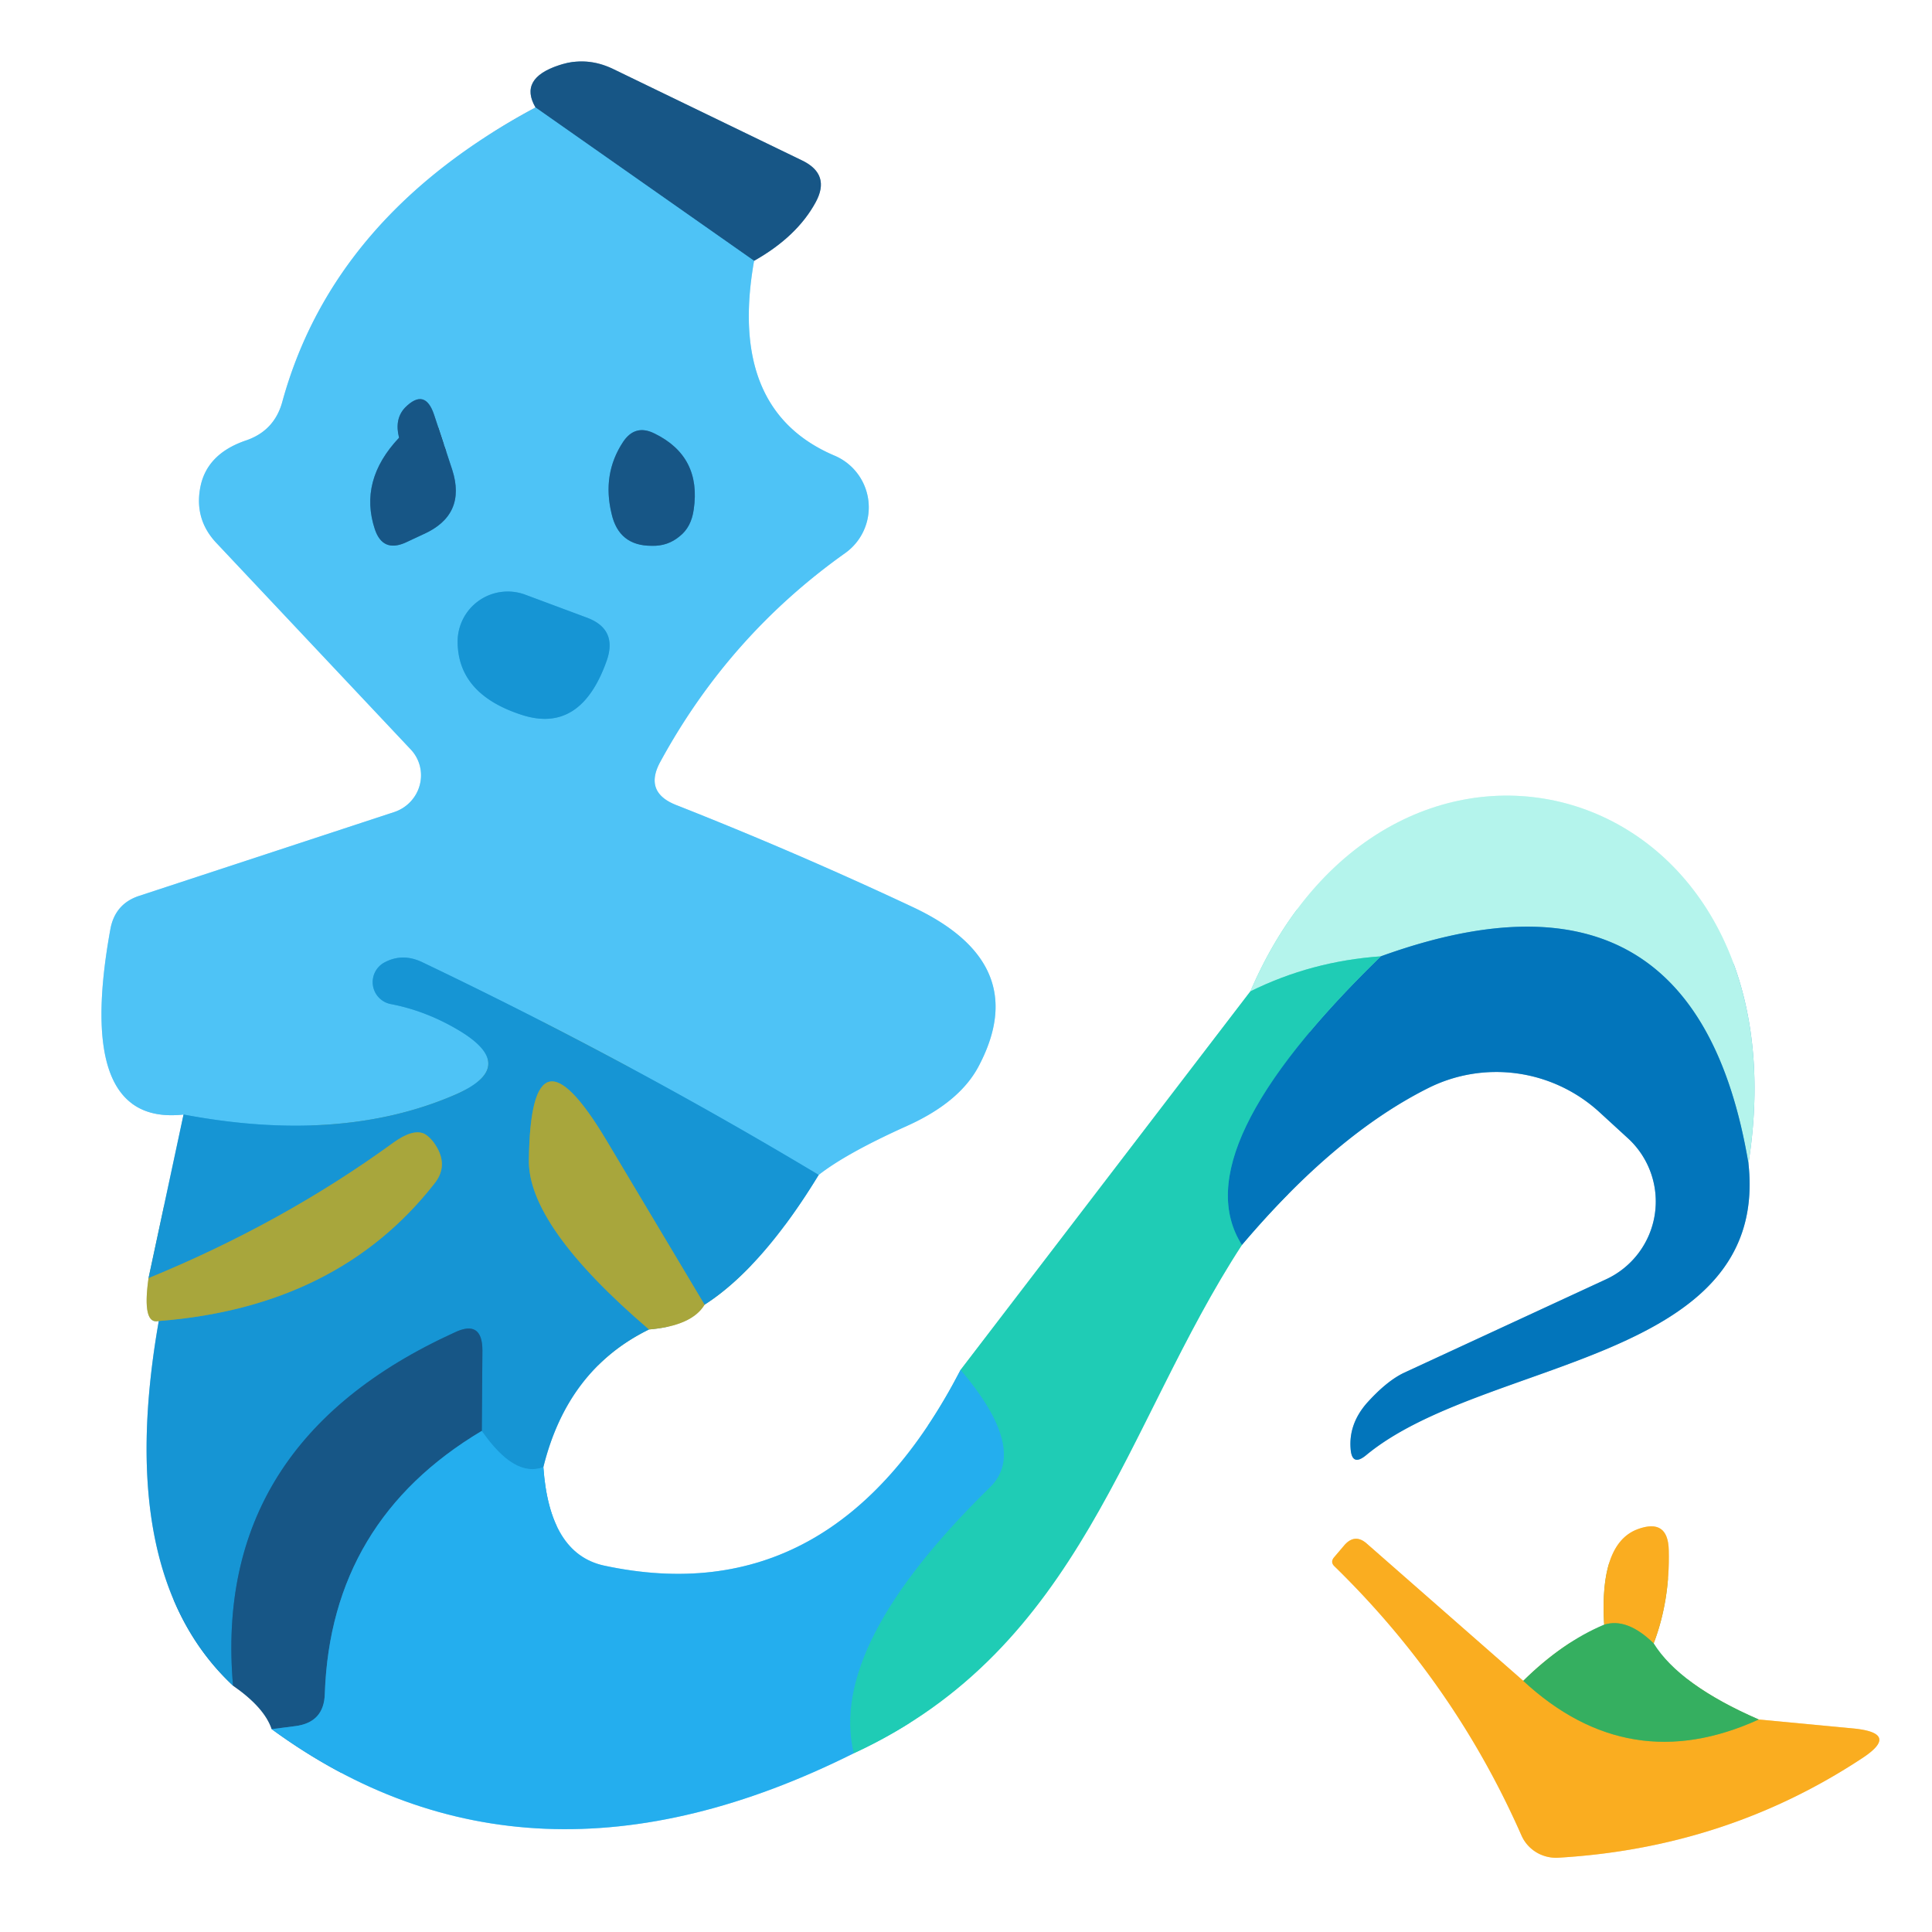
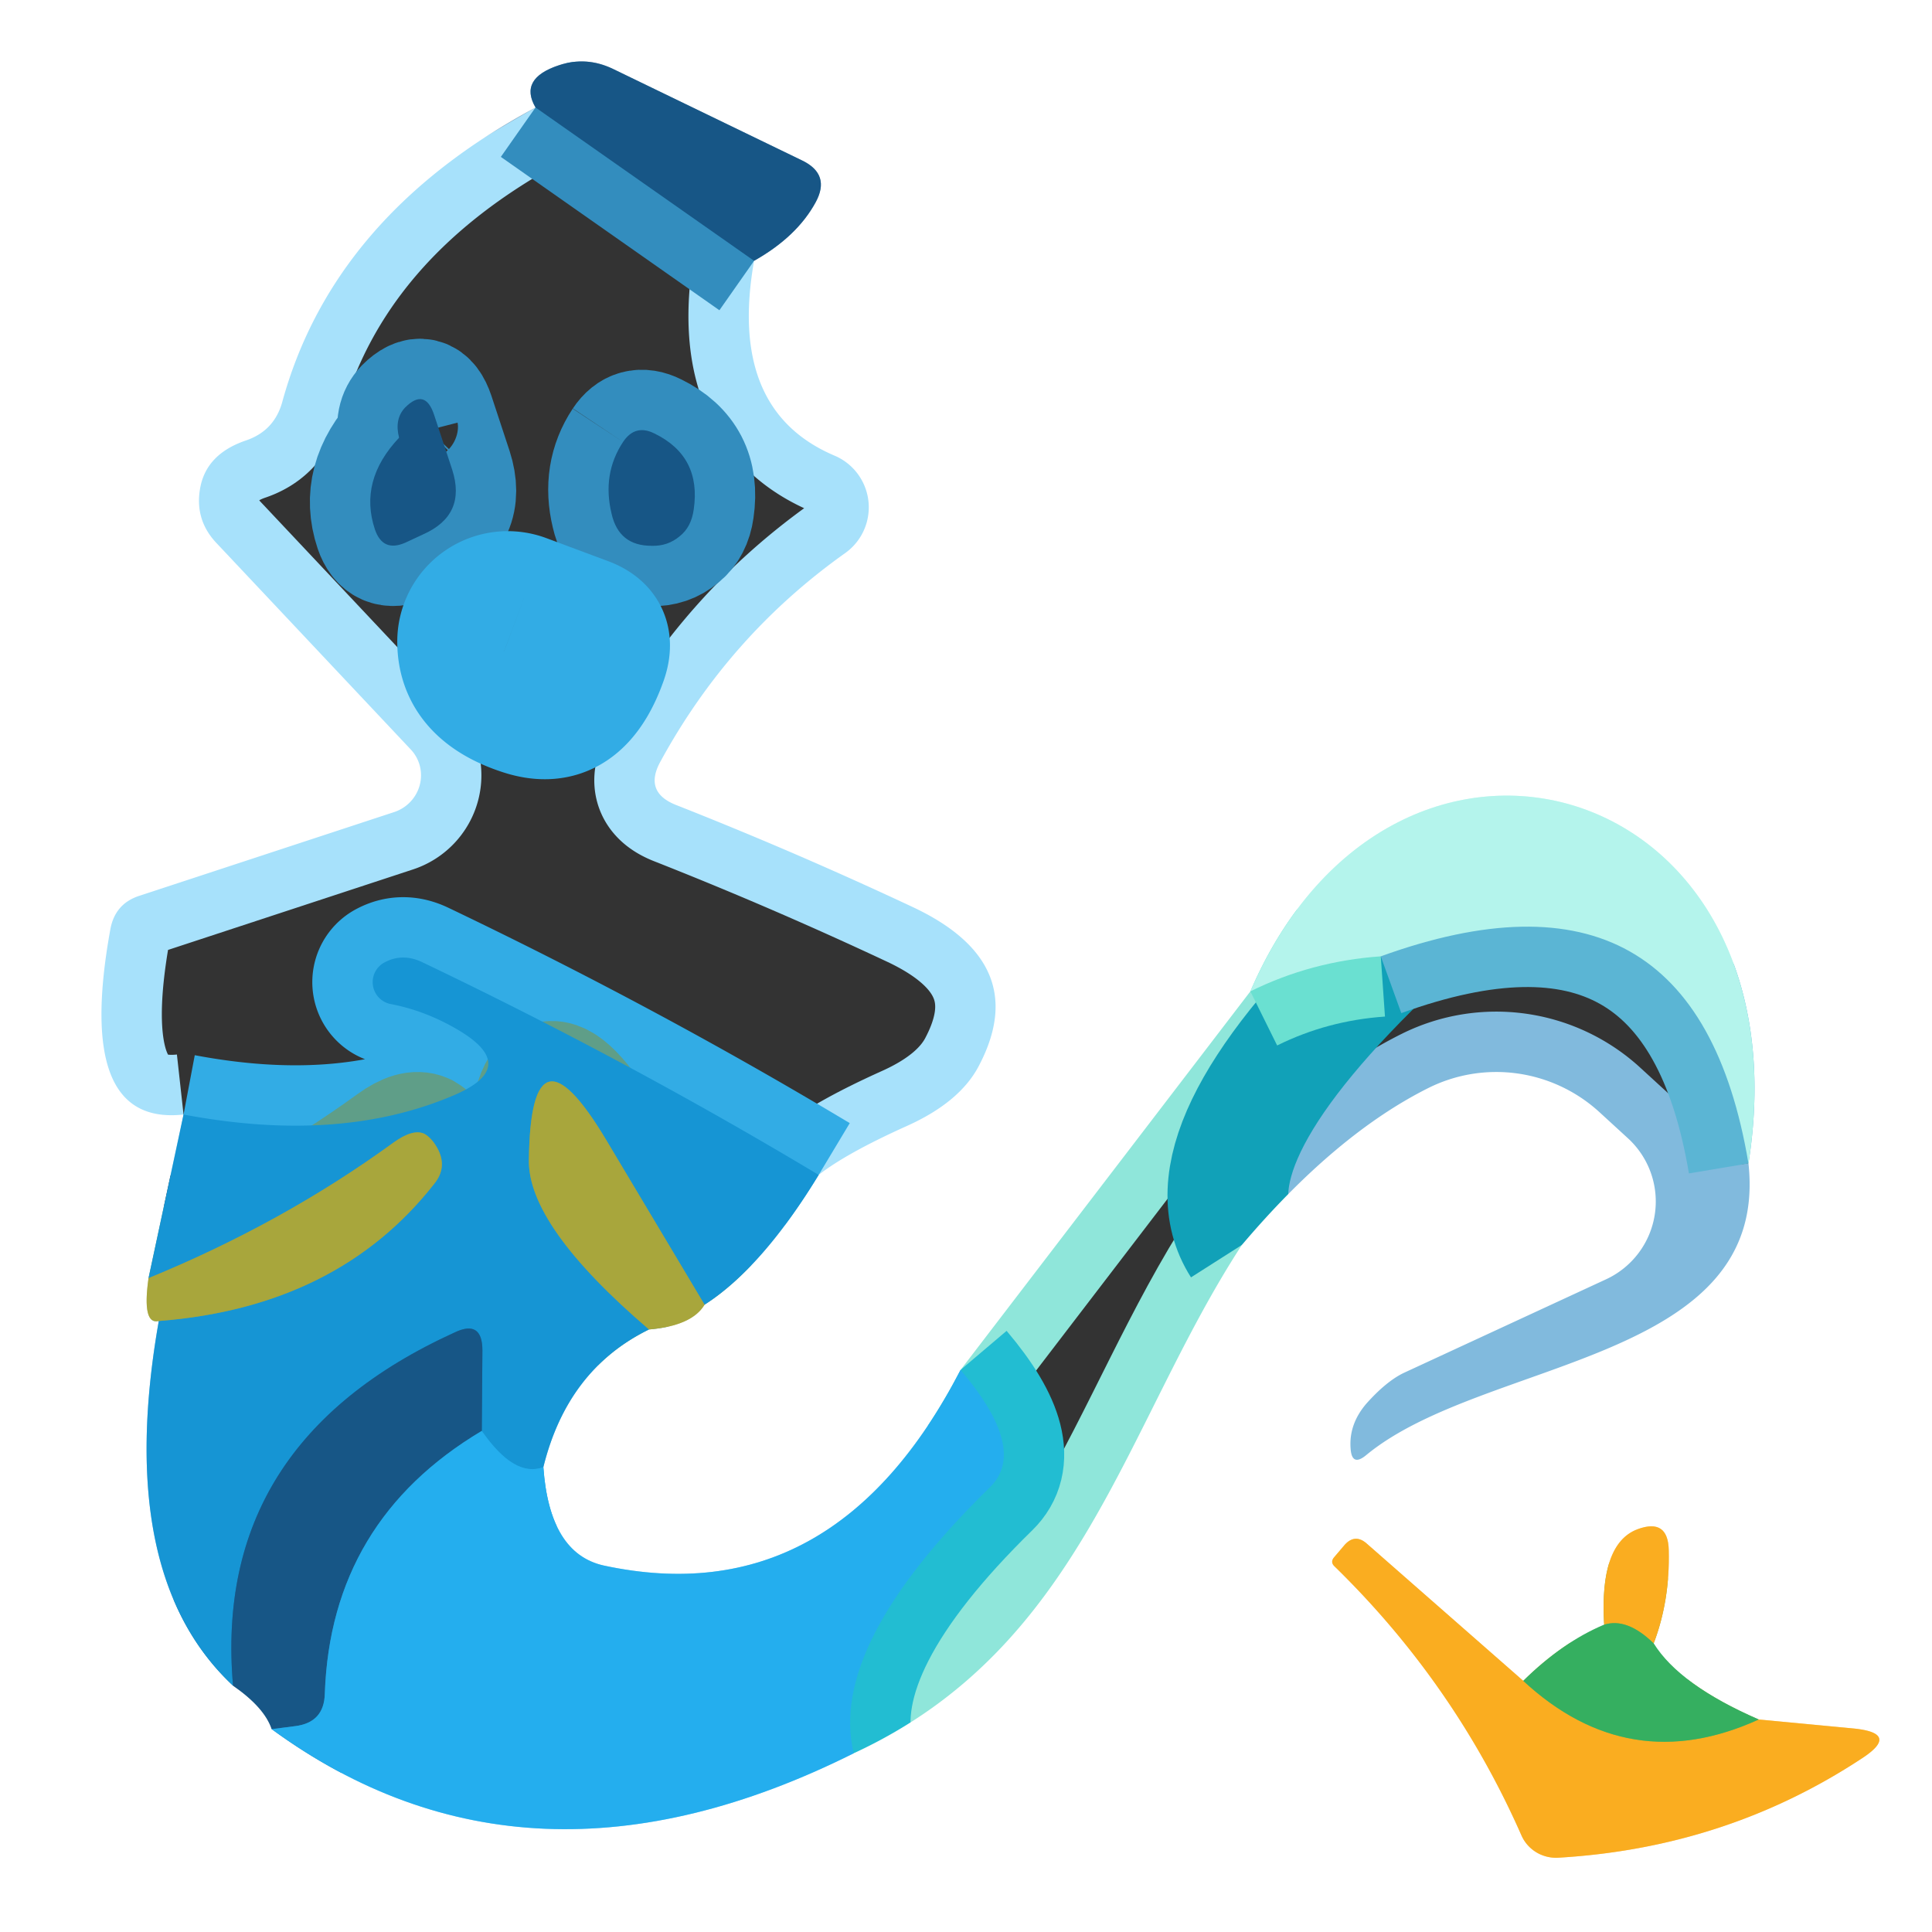
<svg xmlns="http://www.w3.org/2000/svg" version="1.1" viewBox="0.00 0.00 32.00 32.00">
  <rect x="0.00" y="0.00" width="32.00" height="32.00" fill="#333333" stroke="none" />
  <g stroke-width="2.00" fill="none" stroke-linecap="butt">
    <path stroke="#a7e1fb" vector-effect="non-scaling-stroke" d="   M 8.87 1.78   Q 5.53 3.57 4.68 6.64   Q 4.55 7.14 4.06 7.30   Q 3.43 7.52 3.32 8.06   Q 3.21 8.61 3.60 9.01   L 6.80 12.41   A 0.64 0.63 -30.8 0 1 6.53 13.45   L 2.30 14.84   Q 1.91 14.97 1.83 15.38   Q 1.23 18.66 3.04 18.46" />
-     <path stroke="#8bcaea" vector-effect="non-scaling-stroke" d="   M 3.04 18.46   L 2.46 21.17" />
    <path stroke="#d4d39e" vector-effect="non-scaling-stroke" d="   M 2.46 21.17   Q 2.35 21.95 2.63 21.88" />
    <path stroke="#8bcaea" vector-effect="non-scaling-stroke" d="   M 2.63 21.88   Q 1.89 26.08 3.86 27.92" />
    <path stroke="#8babc3" vector-effect="non-scaling-stroke" d="   M 3.86 27.92   Q 4.38 28.28 4.50 28.64" />
    <path stroke="#92d7f7" vector-effect="non-scaling-stroke" d="   M 4.50 28.64   Q 8.74 31.74 14.14 29.04" />
    <path stroke="#8fe6da" vector-effect="non-scaling-stroke" d="   M 14.14 29.04   C 17.93 27.29 18.62 23.61 20.57 20.62" />
    <path stroke="#81badd" vector-effect="non-scaling-stroke" d="   M 20.57 20.62   Q 22.12 18.79 23.66 18.02   A 2.53 2.52 52.8 0 1 26.48 18.41   L 26.96 18.85   A 1.42 1.42 0.0 0 1 26.60 21.19   L 23.25 22.74   Q 22.96 22.88 22.63 23.25   Q 22.34 23.59 22.37 23.99   Q 22.39 24.30 22.63 24.10   C 24.58 22.49 29.32 22.58 28.96 19.27" />
    <path stroke="#dafaf6" vector-effect="non-scaling-stroke" d="   M 28.96 19.27   C 29.97 12.84 23.09 10.88 20.71 16.42" />
    <path stroke="#8fe6da" vector-effect="non-scaling-stroke" d="   M 20.71 16.42   L 15.91 22.69" />
    <path stroke="#92d7f7" vector-effect="non-scaling-stroke" d="   M 15.91 22.69   Q 13.81 26.75 10.00 25.93   Q 9.10 25.73 9.00 24.30" />
    <path stroke="#8bcaea" vector-effect="non-scaling-stroke" d="   M 9.00 24.30   Q 9.40 22.68 10.75 22.02" />
    <path stroke="#d4d39e" vector-effect="non-scaling-stroke" d="   M 10.75 22.02   Q 11.46 21.96 11.67 21.61" />
    <path stroke="#8bcaea" vector-effect="non-scaling-stroke" d="   M 11.67 21.61   Q 12.62 21.00 13.56 19.46" />
    <path stroke="#a7e1fb" vector-effect="non-scaling-stroke" d="   M 13.56 19.46   Q 14.02 19.10 15.02 18.65   Q 15.91 18.25 16.22 17.64   Q 17.10 15.95 15.11 15.02   Q 13.17 14.11 11.19 13.33   Q 10.67 13.12 10.93 12.63   Q 12.07 10.53 14.00 9.16   A 0.93 0.93 0.0 0 0 13.83 7.55   Q 12.05 6.80 12.49 4.32" />
    <path stroke="#8babc3" vector-effect="non-scaling-stroke" d="   M 12.49 4.32   Q 13.20 3.92 13.51 3.35   Q 13.76 2.89 13.29 2.66   L 10.15 1.14   Q 9.71 0.93 9.26 1.08   Q 8.59 1.30 8.87 1.78" />
    <path stroke="#338dbe" vector-effect="non-scaling-stroke" d="   M 12.49 4.32   L 8.87 1.78" />
    <path stroke="#32ace5" vector-effect="non-scaling-stroke" d="   M 13.56 19.46   Q 10.41 17.57 7.00 15.94   Q 6.67 15.78 6.37 15.94   A 0.37 0.37 0.0 0 0 6.47 16.63   Q 7.05 16.74 7.59 17.06   Q 8.62 17.67 7.52 18.14   Q 5.63 18.95 3.04 18.46" />
    <path stroke="#5f9e88" vector-effect="non-scaling-stroke" d="   M 11.67 21.61   L 10.04 18.88   Q 8.79 16.79 8.76 19.21   Q 8.74 20.30 10.75 22.02" />
    <path stroke="#1da2e1" vector-effect="non-scaling-stroke" d="   M 9.00 24.30   Q 8.52 24.48 7.98 23.70" />
    <path stroke="#1776ad" vector-effect="non-scaling-stroke" d="   M 7.98 23.70   L 7.99 22.37   Q 7.99 21.85 7.53 22.07   Q 3.51 23.90 3.86 27.92" />
    <path stroke="#5f9e88" vector-effect="non-scaling-stroke" d="   M 2.63 21.88   Q 5.59 21.65 7.19 19.61   Q 7.42 19.33 7.24 19.01   Q 7.15 18.85 7.03 18.78   Q 6.84 18.69 6.51 18.93   Q 4.68 20.26 2.46 21.17" />
    <path stroke="#1e82ba" vector-effect="non-scaling-stroke" d="   M 7.98 23.70   Q 5.48 25.19 5.38 28.05   Q 5.37 28.53 4.89 28.59   L 4.50 28.64" />
    <path stroke="#22bdd2" vector-effect="non-scaling-stroke" d="   M 14.14 29.04   Q 13.71 27.26 16.40 24.63   Q 17.03 24.01 15.91 22.69" />
    <path stroke="#11a1b8" vector-effect="non-scaling-stroke" d="   M 20.57 20.62   Q 19.57 19.05 22.87 15.84" />
    <path stroke="#5bb5d4" vector-effect="non-scaling-stroke" d="   M 28.96 19.27   Q 28.07 13.96 22.87 15.84" />
    <path stroke="#6ae0d1" vector-effect="non-scaling-stroke" d="   M 22.87 15.84   Q 21.72 15.92 20.71 16.42" />
    <path stroke="#9ad7b0" vector-effect="non-scaling-stroke" d="   M 29.13 28.48   Q 27.82 27.91 27.39 27.22" />
    <path stroke="#fdd690" vector-effect="non-scaling-stroke" d="   M 27.39 27.22   Q 27.66 26.51 27.64 25.68   Q 27.63 25.14 27.12 25.33   Q 26.49 25.57 26.57 26.91" />
    <path stroke="#9ad7b0" vector-effect="non-scaling-stroke" d="   M 26.57 26.91   Q 25.88 27.20 25.23 27.84" />
    <path stroke="#fdd690" vector-effect="non-scaling-stroke" d="   M 25.23 27.84   L 22.63 25.56   Q 22.44 25.40 22.27 25.59   L 22.10 25.79   Q 22.03 25.87 22.10 25.94   Q 24.09 27.88 25.20 30.40   A 0.63 0.62 -13.0 0 0 25.80 30.77   Q 28.58 30.61 30.83 29.13   Q 31.48 28.71 30.71 28.63   L 29.13 28.48" />
    <path stroke="#98ae40" vector-effect="non-scaling-stroke" d="   M 25.23 27.84   Q 26.98 29.46 29.13 28.48" />
    <path stroke="#98ae40" vector-effect="non-scaling-stroke" d="   M 27.39 27.22   Q 26.95 26.79 26.57 26.91" />
    <path stroke="#338dbe" vector-effect="non-scaling-stroke" d="   M 6.61 7.25   Q 5.94 7.96 6.21 8.77   Q 6.34 9.15 6.71 8.99   L 7.01 8.85   Q 7.73 8.53 7.49 7.78   L 7.19 6.87   Q 7.04 6.42 6.71 6.75   Q 6.53 6.94 6.61 7.25" />
    <path stroke="#338dbe" vector-effect="non-scaling-stroke" d="   M 10.32 7.32   Q 9.97 7.85 10.13 8.51   Q 10.25 9.04 10.79 9.04   Q 11.06 9.05 11.26 8.88   Q 11.45 8.73 11.49 8.44   Q 11.62 7.56 10.84 7.18   Q 10.52 7.02 10.32 7.32" />
    <path stroke="#32ace5" vector-effect="non-scaling-stroke" d="   M 8.70 9.85   A 0.83 0.83 0.0 0 0 7.58 10.64   Q 7.59 11.50 8.64 11.84   Q 9.62 12.16 10.05 10.94   Q 10.23 10.42 9.72 10.23   L 8.70 9.85" />
  </g>
  <path fill="#ffffff" d="   M 0.00 0.00   L 32.00 0.00   L 32.00 32.00   L 0.00 32.00   L 0.00 0.00   Z   M 8.87 1.78   Q 5.53 3.57 4.68 6.64   Q 4.55 7.14 4.06 7.30   Q 3.43 7.52 3.32 8.06   Q 3.21 8.61 3.60 9.01   L 6.80 12.41   A 0.64 0.63 -30.8 0 1 6.53 13.45   L 2.30 14.84   Q 1.91 14.97 1.83 15.38   Q 1.23 18.66 3.04 18.46   L 2.46 21.17   Q 2.35 21.95 2.63 21.88   Q 1.89 26.08 3.86 27.92   Q 4.38 28.28 4.50 28.64   Q 8.74 31.74 14.14 29.04   C 17.93 27.29 18.62 23.61 20.57 20.62   Q 22.12 18.79 23.66 18.02   A 2.53 2.52 52.8 0 1 26.48 18.41   L 26.96 18.85   A 1.42 1.42 0.0 0 1 26.60 21.19   L 23.25 22.74   Q 22.96 22.88 22.63 23.25   Q 22.34 23.59 22.37 23.99   Q 22.39 24.30 22.63 24.10   C 24.58 22.49 29.32 22.58 28.96 19.27   C 29.97 12.84 23.09 10.88 20.71 16.42   L 15.91 22.69   Q 13.81 26.75 10.00 25.93   Q 9.10 25.73 9.00 24.30   Q 9.40 22.68 10.75 22.02   Q 11.46 21.96 11.67 21.61   Q 12.62 21.00 13.56 19.46   Q 14.02 19.10 15.02 18.65   Q 15.91 18.25 16.22 17.64   Q 17.10 15.95 15.11 15.02   Q 13.17 14.11 11.19 13.33   Q 10.67 13.12 10.93 12.63   Q 12.07 10.53 14.00 9.16   A 0.93 0.93 0.0 0 0 13.83 7.55   Q 12.05 6.80 12.49 4.32   Q 13.20 3.92 13.51 3.35   Q 13.76 2.89 13.29 2.66   L 10.15 1.14   Q 9.71 0.93 9.26 1.08   Q 8.59 1.30 8.87 1.78   Z   M 29.13 28.48   Q 27.82 27.91 27.39 27.22   Q 27.66 26.51 27.64 25.68   Q 27.63 25.14 27.12 25.33   Q 26.49 25.57 26.57 26.91   Q 25.88 27.20 25.23 27.84   L 22.63 25.56   Q 22.44 25.40 22.27 25.59   L 22.10 25.79   Q 22.03 25.87 22.10 25.94   Q 24.09 27.88 25.20 30.40   A 0.63 0.62 -13.0 0 0 25.80 30.77   Q 28.58 30.61 30.83 29.13   Q 31.48 28.71 30.71 28.63   L 29.13 28.48   Z" />
  <path fill="#175686" d="   M 12.49 4.32   L 8.87 1.78   Q 8.59 1.30 9.26 1.08   Q 9.71 0.93 10.15 1.14   L 13.29 2.66   Q 13.76 2.89 13.51 3.35   Q 13.20 3.92 12.49 4.32   Z" />
-   <path fill="#4ec3f6" d="   M 8.87 1.78   L 12.49 4.32   Q 12.05 6.80 13.83 7.55   A 0.93 0.93 0.0 0 1 14.00 9.16   Q 12.07 10.53 10.93 12.63   Q 10.67 13.12 11.19 13.33   Q 13.17 14.11 15.11 15.02   Q 17.10 15.95 16.22 17.64   Q 15.91 18.25 15.02 18.65   Q 14.02 19.10 13.56 19.46   Q 10.41 17.57 7.00 15.94   Q 6.67 15.78 6.37 15.94   A 0.37 0.37 0.0 0 0 6.47 16.63   Q 7.05 16.74 7.59 17.06   Q 8.62 17.67 7.52 18.14   Q 5.63 18.95 3.04 18.46   Q 1.23 18.66 1.83 15.38   Q 1.91 14.97 2.30 14.84   L 6.53 13.45   A 0.64 0.63 -30.8 0 0 6.80 12.41   L 3.60 9.01   Q 3.21 8.61 3.32 8.06   Q 3.43 7.52 4.06 7.30   Q 4.55 7.14 4.68 6.64   Q 5.53 3.57 8.87 1.78   Z   M 6.61 7.25   Q 5.94 7.96 6.21 8.77   Q 6.34 9.15 6.71 8.99   L 7.01 8.85   Q 7.73 8.53 7.49 7.78   L 7.19 6.87   Q 7.04 6.42 6.71 6.75   Q 6.53 6.94 6.61 7.25   Z   M 10.32 7.32   Q 9.97 7.85 10.13 8.51   Q 10.25 9.04 10.79 9.04   Q 11.06 9.05 11.26 8.88   Q 11.45 8.73 11.49 8.44   Q 11.62 7.56 10.84 7.18   Q 10.52 7.02 10.32 7.32   Z   M 8.70 9.85   A 0.83 0.83 0.0 0 0 7.58 10.64   Q 7.59 11.50 8.64 11.84   Q 9.62 12.16 10.05 10.94   Q 10.23 10.42 9.72 10.23   L 8.70 9.85   Z" />
  <path fill="#175686" d="   M 6.61 7.25   Q 6.53 6.94 6.71 6.75   Q 7.04 6.42 7.19 6.87   L 7.49 7.78   Q 7.73 8.53 7.01 8.85   L 6.71 8.99   Q 6.34 9.15 6.21 8.77   Q 5.94 7.96 6.61 7.25   Z" />
  <path fill="#175686" d="   M 10.32 7.32   Q 10.52 7.02 10.84 7.18   Q 11.62 7.56 11.49 8.44   Q 11.45 8.73 11.26 8.88   Q 11.06 9.05 10.79 9.04   Q 10.25 9.04 10.13 8.51   Q 9.97 7.85 10.32 7.32   Z" />
-   <path fill="#1695d4" d="   M 8.70 9.85   L 9.72 10.23   Q 10.23 10.42 10.05 10.94   Q 9.62 12.16 8.64 11.84   Q 7.59 11.50 7.58 10.64   A 0.83 0.83 0.0 0 1 8.70 9.85   Z" />
  <path fill="#b4f4ec" d="   M 28.96 19.27   Q 28.07 13.96 22.87 15.84   Q 21.72 15.92 20.71 16.42   C 23.09 10.88 29.97 12.84 28.96 19.27   Z" />
-   <path fill="#0275bb" d="   M 28.96 19.27   C 29.32 22.58 24.58 22.49 22.63 24.10   Q 22.39 24.30 22.37 23.99   Q 22.34 23.59 22.63 23.25   Q 22.96 22.88 23.25 22.74   L 26.60 21.19   A 1.42 1.42 0.0 0 0 26.96 18.85   L 26.48 18.41   A 2.53 2.52 52.8 0 0 23.66 18.02   Q 22.12 18.79 20.57 20.62   Q 19.57 19.05 22.87 15.84   Q 28.07 13.96 28.96 19.27   Z" />
  <path fill="#1695d4" d="   M 13.56 19.46   Q 12.62 21.00 11.67 21.61   L 10.04 18.88   Q 8.79 16.79 8.76 19.21   Q 8.74 20.30 10.75 22.02   Q 9.40 22.68 9.00 24.30   Q 8.52 24.48 7.98 23.70   L 7.99 22.37   Q 7.99 21.85 7.53 22.07   Q 3.51 23.90 3.86 27.92   Q 1.89 26.08 2.63 21.88   Q 5.59 21.65 7.19 19.61   Q 7.42 19.33 7.24 19.01   Q 7.15 18.85 7.03 18.78   Q 6.84 18.69 6.51 18.93   Q 4.68 20.26 2.46 21.17   L 3.04 18.46   Q 5.63 18.95 7.52 18.14   Q 8.62 17.67 7.59 17.06   Q 7.05 16.74 6.47 16.63   A 0.37 0.37 0.0 0 1 6.37 15.94   Q 6.67 15.78 7.00 15.94   Q 10.41 17.57 13.56 19.46   Z" />
-   <path fill="#1fccb5" d="   M 22.87 15.84   Q 19.57 19.05 20.57 20.62   C 18.62 23.61 17.93 27.29 14.14 29.04   Q 13.71 27.26 16.40 24.63   Q 17.03 24.01 15.91 22.69   L 20.71 16.42   Q 21.72 15.92 22.87 15.84   Z" />
  <path fill="#a8a63c" d="   M 11.67 21.61   Q 11.46 21.96 10.75 22.02   Q 8.74 20.30 8.76 19.21   Q 8.79 16.79 10.04 18.88   L 11.67 21.61   Z" />
  <path fill="#a8a63c" d="   M 2.63 21.88   Q 2.35 21.95 2.46 21.17   Q 4.68 20.26 6.51 18.93   Q 6.84 18.69 7.03 18.78   Q 7.15 18.85 7.24 19.01   Q 7.42 19.33 7.19 19.61   Q 5.59 21.65 2.63 21.88   Z" />
  <path fill="#175686" d="   M 7.98 23.70   Q 5.48 25.19 5.38 28.05   Q 5.37 28.53 4.89 28.59   L 4.50 28.64   Q 4.38 28.28 3.86 27.92   Q 3.51 23.90 7.53 22.07   Q 7.99 21.85 7.99 22.37   L 7.98 23.70   Z" />
  <path fill="#24aeee" d="   M 15.91 22.69   Q 17.03 24.01 16.40 24.63   Q 13.71 27.26 14.14 29.04   Q 8.74 31.74 4.50 28.64   L 4.89 28.59   Q 5.37 28.53 5.38 28.05   Q 5.48 25.19 7.98 23.70   Q 8.52 24.48 9.00 24.30   Q 9.10 25.73 10.00 25.93   Q 13.81 26.75 15.91 22.69   Z" />
  <path fill="#faad20" d="   M 25.23 27.84   Q 26.98 29.46 29.13 28.48   L 30.71 28.63   Q 31.48 28.71 30.83 29.13   Q 28.58 30.61 25.80 30.77   A 0.63 0.62 -13.0 0 1 25.20 30.40   Q 24.09 27.88 22.10 25.94   Q 22.03 25.87 22.10 25.79   L 22.27 25.59   Q 22.44 25.40 22.63 25.56   L 25.23 27.84   Z" />
  <path fill="#faad20" d="   M 27.39 27.22   Q 26.95 26.79 26.57 26.91   Q 26.49 25.57 27.12 25.33   Q 27.63 25.14 27.64 25.68   Q 27.66 26.51 27.39 27.22   Z" />
  <path fill="#35af60" d="   M 26.57 26.91   Q 26.95 26.79 27.39 27.22   Q 27.82 27.91 29.13 28.48   Q 26.98 29.46 25.23 27.84   Q 25.88 27.20 26.57 26.91   Z" />
</svg>